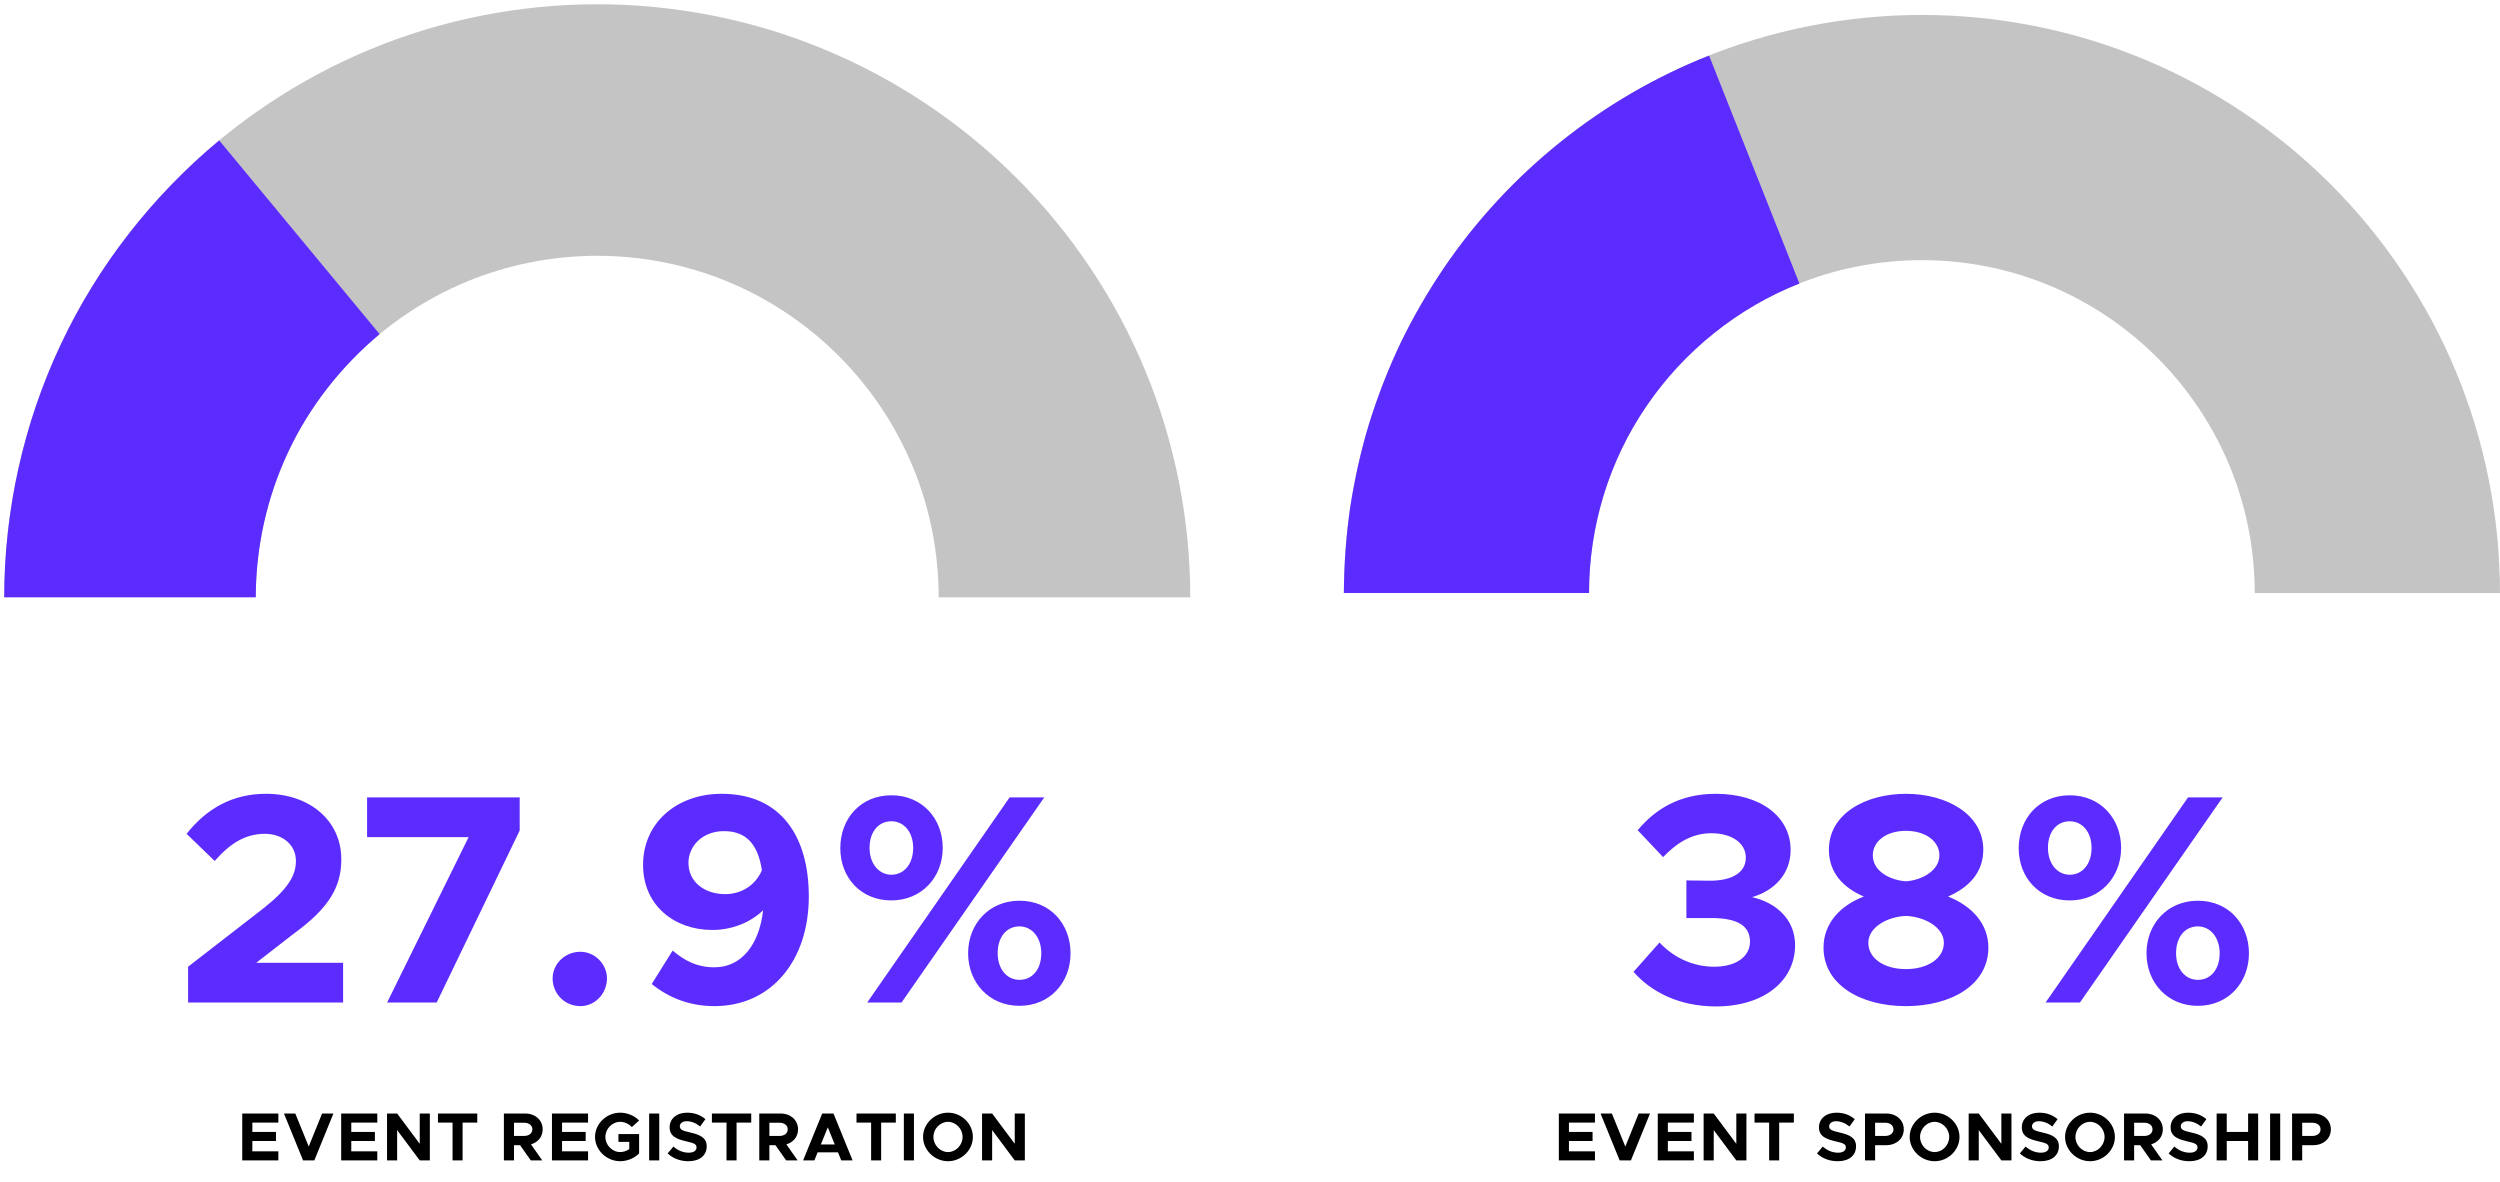
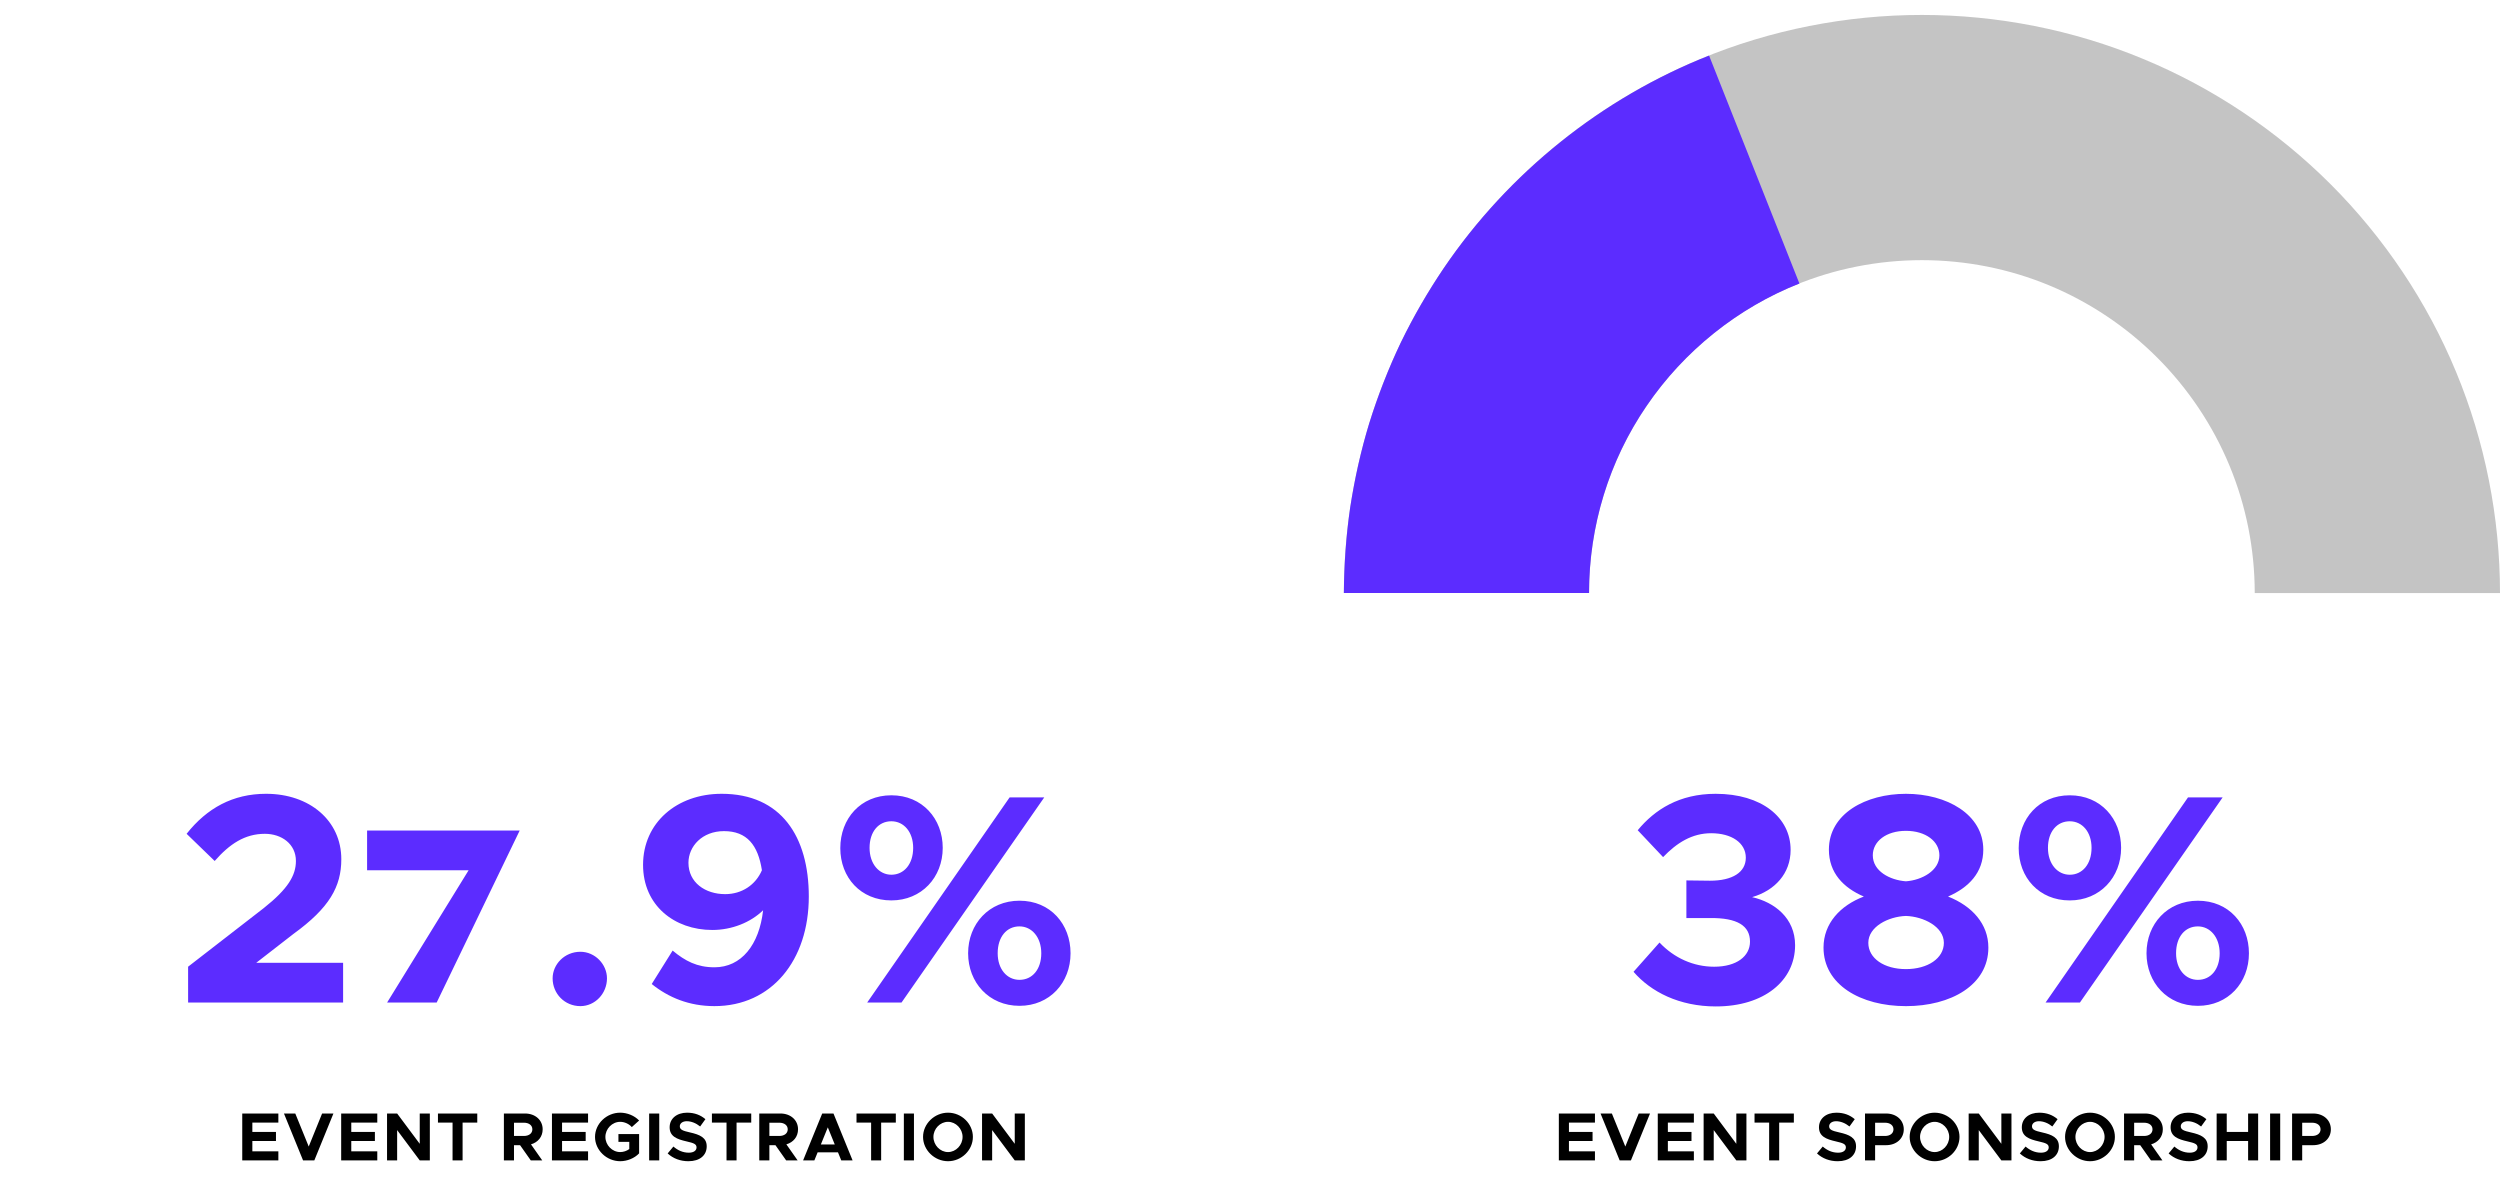
<svg xmlns="http://www.w3.org/2000/svg" fill="none" height="277" viewBox="0 0 586 277" width="586">
-   <path d="m44.093 234.996h36.33v-9.31h-20.37l8.75-6.79c8.4-6.09 11.2-11.06 11.2-17.5 0-9.03-7.42-15.33-17.64-15.33-7.77 0-13.86 3.36-18.62 9.38l6.58 6.37c3.5-3.99 7.07-6.37 11.76-6.37 3.92 0 7.28 2.38 7.28 6.37 0 3.36-1.82 6.51-7.56 11.06l-17.71 13.72zm46.643 0h11.62l19.46-40.32v-7.77h-35.77v9.31h23.8zm45.31.84c3.43 0 6.23-2.94 6.23-6.51 0-3.29-2.8-6.23-6.23-6.23-3.71 0-6.51 2.94-6.51 6.23 0 3.57 2.8 6.51 6.51 6.51zm33.097-49.77c-10.5 0-18.41 6.79-18.41 16.66 0 9.52 7.35 15.26 16.24 15.26 4.55 0 8.96-1.75 11.9-4.62-.91 8.12-5.11 13.37-11.41 13.37-4.06 0-6.86-1.47-9.8-3.92l-4.9 7.84c3.92 3.15 8.75 5.18 14.7 5.18 13.37 0 22.12-10.71 22.12-25.69 0-14-6.44-24.08-20.44-24.08zm.84 23.52c-4.69 0-8.61-2.73-8.61-7.35 0-3.85 3.22-7.42 8.33-7.42 5.39 0 7.98 3.29 8.89 9.17-1.47 3.43-4.69 5.6-8.61 5.6zm38.954 1.47c7.07 0 12.04-5.39 12.04-12.32 0-6.79-4.76-12.32-12.04-12.32-7.21 0-11.97 5.46-11.97 12.39 0 6.86 4.76 12.25 11.97 12.25zm-5.67 23.94h8.05l33.46-48.09h-8.12zm5.67-29.96c-2.87 0-5.11-2.52-5.11-6.3s2.1-6.23 5.11-6.23c2.94 0 5.11 2.52 5.11 6.23 0 3.85-2.17 6.3-5.11 6.3zm30.03 30.73c7.07 0 11.97-5.39 11.97-12.32 0-6.79-4.69-12.32-11.97-12.32-7.14 0-12.04 5.46-12.04 12.32s4.9 12.32 12.04 12.32zm0-6.09c-2.94 0-5.11-2.52-5.11-6.23 0-3.85 2.1-6.3 5.11-6.3 2.87 0 5.11 2.52 5.11 6.3s-2.1 6.23-5.11 6.23z" fill="#5c2cff" />
+   <path d="m44.093 234.996h36.33v-9.31h-20.37l8.75-6.79c8.4-6.09 11.2-11.06 11.2-17.5 0-9.03-7.42-15.33-17.64-15.33-7.77 0-13.86 3.36-18.62 9.38l6.58 6.37c3.5-3.99 7.07-6.37 11.76-6.37 3.92 0 7.28 2.38 7.28 6.37 0 3.36-1.82 6.51-7.56 11.06l-17.71 13.72zm46.643 0h11.62l19.46-40.32h-35.77v9.31h23.8zm45.31.84c3.43 0 6.23-2.94 6.23-6.51 0-3.29-2.8-6.23-6.23-6.23-3.71 0-6.51 2.94-6.51 6.23 0 3.57 2.8 6.51 6.51 6.51zm33.097-49.77c-10.5 0-18.41 6.79-18.41 16.66 0 9.52 7.35 15.26 16.24 15.26 4.55 0 8.96-1.75 11.9-4.62-.91 8.12-5.11 13.37-11.41 13.37-4.06 0-6.86-1.47-9.8-3.92l-4.9 7.84c3.92 3.15 8.75 5.18 14.7 5.18 13.37 0 22.12-10.71 22.12-25.69 0-14-6.44-24.08-20.44-24.08zm.84 23.52c-4.69 0-8.61-2.73-8.61-7.35 0-3.85 3.22-7.42 8.33-7.42 5.39 0 7.98 3.29 8.89 9.17-1.47 3.43-4.69 5.6-8.61 5.6zm38.954 1.47c7.07 0 12.04-5.39 12.04-12.32 0-6.79-4.76-12.32-12.04-12.32-7.21 0-11.97 5.46-11.97 12.39 0 6.86 4.76 12.25 11.97 12.25zm-5.67 23.94h8.05l33.46-48.09h-8.12zm5.67-29.96c-2.87 0-5.11-2.52-5.11-6.3s2.1-6.23 5.11-6.23c2.94 0 5.11 2.52 5.11 6.23 0 3.85-2.17 6.3-5.11 6.3zm30.03 30.73c7.07 0 11.97-5.39 11.97-12.32 0-6.79-4.69-12.32-11.97-12.32-7.14 0-12.04 5.46-12.04 12.32s4.9 12.32 12.04 12.32zm0-6.09c-2.94 0-5.11-2.52-5.11-6.23 0-3.85 2.1-6.3 5.11-6.3 2.87 0 5.11 2.52 5.11 6.3s-2.1 6.23-5.11 6.23z" fill="#5c2cff" />
  <path d="m65.247 263.132v-2.128h-8.464v10.992h8.464v-2.128h-6.096v-2.416h5.536v-2.128h-5.536v-2.192zm10.254-2.128-3.136 7.744-3.152-7.744h-2.656l4.48 10.992h2.64l4.48-10.992zm12.934 2.128v-2.128h-8.464v10.992h8.464v-2.128h-6.096v-2.416h5.536v-2.128h-5.536v-2.192zm2.286 8.864h2.368v-7.104l5.296 7.104h2.368v-10.992h-2.368v7.104l-5.296-7.104h-2.368zm15.357 0h2.352v-8.864h3.44v-2.128h-9.216v2.128h3.424zm21.122-7.28c0-2.176-1.744-3.712-4.144-3.712h-4.944v10.992h2.368v-3.568h1.424l2.512 3.568h2.688l-2.64-3.76c1.648-.48 2.736-1.792 2.736-3.52zm-6.72-1.552h2.336c1.168 0 1.968.608 1.968 1.552s-.8 1.552-1.968 1.552h-2.336zm17.361-.032v-2.128h-8.464v10.992h8.464v-2.128h-6.096v-2.416h5.536v-2.128h-5.536v-2.192zm7.118 4.528h2.544v1.68c-.608.448-1.392.704-2.128.704-1.888 0-3.472-1.632-3.472-3.552 0-1.904 1.584-3.536 3.472-3.536 1.008 0 2.064.48 2.72 1.232l1.712-1.536c-1.088-1.152-2.8-1.84-4.432-1.84-3.2 0-5.904 2.592-5.904 5.68s2.704 5.696 5.904 5.696c1.632 0 3.344-.688 4.432-1.84v-4.528h-4.848zm7.2 4.336h2.368v-10.992h-2.368zm9.22.192c2.672 0 4.272-1.392 4.272-3.488 0-2.032-1.568-2.736-3.936-3.264-1.696-.384-2.368-.64-2.368-1.44 0-.656.624-1.184 1.616-1.184 1.056 0 2.16.432 3.152 1.232l1.232-1.712c-1.136-.96-2.512-1.52-4.304-1.52-2.416 0-4.08 1.392-4.08 3.424 0 2.128 1.664 2.784 3.984 3.312 1.68.384 2.32.624 2.32 1.408 0 .688-.608 1.232-1.808 1.232-1.392 0-2.576-.544-3.616-1.44l-1.344 1.616c1.28 1.184 2.96 1.824 4.88 1.824zm8.917-.192h2.352v-8.864h3.44v-2.128h-9.216v2.128h3.424zm16.763-7.28c0-2.176-1.744-3.712-4.144-3.712h-4.944v10.992h2.368v-3.568h1.424l2.512 3.568h2.688l-2.64-3.76c1.648-.48 2.736-1.792 2.736-3.52zm-6.72-1.552h2.336c1.168 0 1.968.608 1.968 1.552s-.8 1.552-1.968 1.552h-2.336zm16.85 8.832h2.656l-4.48-10.992h-2.64l-4.48 10.992h2.64l.768-1.888h4.768zm-4.784-3.728 1.632-4.016 1.632 4.016zm11.782 3.728h2.352v-8.864h3.44v-2.128h-9.216v2.128h3.424zm7.675 0h2.368v-10.992h-2.368zm10.356.192c3.168 0 5.824-2.608 5.824-5.696s-2.656-5.68-5.824-5.68-5.856 2.592-5.856 5.68 2.688 5.696 5.856 5.696zm0-2.144c-1.856 0-3.424-1.632-3.424-3.552 0-1.904 1.568-3.536 3.424-3.536 1.84 0 3.408 1.632 3.408 3.536 0 1.92-1.568 3.552-3.408 3.552zm7.972 1.952h2.368v-7.104l5.296 7.104h2.368v-10.992h-2.368v7.104l-5.296-7.104h-2.368z" fill="#000" />
-   <path d="m220.025 139.996c-.012-10.554-2.064-20.967-6.073-30.625-3.998-9.659-9.941-18.538-17.371-25.968-7.429-7.429-16.321-13.373-25.967-17.37-9.658-4.01-20.071-6.061-30.626-6.073-10.554.012-20.967 2.064-30.625 6.073-9.658 3.998-18.538 9.941-25.968 17.37-7.429 7.429-13.373 16.321-17.37 25.968-4.01 9.658-6.061 20.071-6.073 30.625h-58.963c0-18.125 3.573-36.38 10.578-53.208 6.969-16.84 17.288-32.229 30.142-45.083s28.243-23.172 45.083-30.142c16.816-6.993 35.071-10.566 53.196-10.566 18.114 0 36.381 3.573 53.209 10.578 16.84 6.97 32.229 17.288 45.083 30.142s23.173 28.243 30.142 45.083c6.993 16.829 10.578 35.084 10.578 53.209h-58.963z" fill="#c4c4c4" />
-   <path d="m88.985 78.32c-9.01 7.535-16.463 17.005-21.427 27.618-4.976 10.614-7.583 22.241-7.606 34.057h-58.963c0-20.295 4.54-40.755 13.231-59.199 8.668-18.479 21.522-34.871 37.159-47.89z" fill="#5c2cff" />
  <path d="m402.22 235.908c11.27 0 18.55-6.02 18.55-14.35 0-6.37-4.83-10.08-10.08-11.27 5.32-1.54 9.03-5.53 9.03-11.06 0-7.63-6.79-13.16-17.57-13.16-8.54 0-14.28 3.71-18.27 8.54l5.95 6.3c3.22-3.36 6.79-5.6 11.27-5.6 4.76 0 8.12 2.24 8.12 5.74 0 3.43-3.15 5.39-8.4 5.39l-5.53-.07v8.82h5.53c6.44-.07 9.38 1.82 9.38 5.53 0 3.43-3.15 5.88-8.4 5.88-4.83 0-9.38-2.03-12.81-5.67l-6.09 6.86c4.06 4.69 10.71 8.12 19.32 8.12zm44.533-.07c10.57 0 19.32-4.97 19.32-13.72 0-5.53-3.78-9.73-9.45-11.97 4.83-2.1 8.26-5.6 8.26-10.99 0-8.26-8.54-13.09-18.13-13.09-9.38 0-18.06 4.62-18.06 13.09 0 5.46 3.43 8.96 8.19 10.99-5.53 2.1-9.45 6.3-9.45 11.97 0 8.68 8.68 13.72 19.32 13.72zm0-29.26c-3.78-.28-7.77-2.38-7.77-6.09 0-3.29 3.15-5.74 7.77-5.74s7.84 2.45 7.84 5.74c0 3.57-4.06 5.81-7.84 6.09zm0 20.58c-5.11 0-8.82-2.52-8.82-6.16 0-3.78 4.69-6.16 8.82-6.3 4.13.14 8.89 2.52 8.89 6.3 0 3.64-3.78 6.16-8.89 6.16zm38.397-16.1c7.07 0 12.04-5.39 12.04-12.32 0-6.79-4.76-12.32-12.04-12.32-7.21 0-11.97 5.46-11.97 12.39 0 6.86 4.76 12.25 11.97 12.25zm-5.67 23.94h8.05l33.46-48.09h-8.12zm5.67-29.96c-2.87 0-5.11-2.52-5.11-6.3s2.1-6.23 5.11-6.23c2.94 0 5.11 2.52 5.11 6.23 0 3.85-2.17 6.3-5.11 6.3zm30.03 30.73c7.07 0 11.97-5.39 11.97-12.32 0-6.79-4.69-12.32-11.97-12.32-7.14 0-12.04 5.46-12.04 12.32s4.9 12.32 12.04 12.32zm0-6.09c-2.94 0-5.11-2.52-5.11-6.23 0-3.85 2.1-6.3 5.11-6.3 2.87 0 5.11 2.52 5.11 6.3s-2.1 6.23-5.11 6.23z" fill="#5c2cff" />
  <path d="m373.856 263.134v-2.128h-8.464v10.992h8.464v-2.128h-6.096v-2.416h5.536v-2.128h-5.536v-2.192zm10.254-2.128-3.136 7.744-3.152-7.744h-2.656l4.48 10.992h2.64l4.48-10.992zm12.934 2.128v-2.128h-8.464v10.992h8.464v-2.128h-6.096v-2.416h5.536v-2.128h-5.536v-2.192zm2.286 8.864h2.368v-7.104l5.296 7.104h2.368v-10.992h-2.368v7.104l-5.296-7.104h-2.368zm15.356 0h2.352v-8.864h3.44v-2.128h-9.216v2.128h3.424zm16.098.192c2.672 0 4.272-1.392 4.272-3.488 0-2.032-1.568-2.736-3.936-3.264-1.696-.384-2.368-.64-2.368-1.44 0-.656.624-1.184 1.616-1.184 1.056 0 2.16.432 3.152 1.232l1.232-1.712c-1.136-.96-2.512-1.52-4.304-1.52-2.416 0-4.08 1.392-4.08 3.424 0 2.128 1.664 2.784 3.984 3.312 1.68.384 2.32.624 2.32 1.408 0 .688-.608 1.232-1.808 1.232-1.392 0-2.576-.544-3.616-1.44l-1.344 1.616c1.28 1.184 2.96 1.824 4.88 1.824zm6.374-.192h2.368v-3.568h2.576c2.4 0 4.144-1.536 4.144-3.712s-1.744-3.712-4.144-3.712h-4.944zm2.368-5.728v-3.104h2.336c1.168 0 1.968.608 1.968 1.552s-.8 1.552-1.968 1.552zm13.957 5.92c3.168 0 5.824-2.608 5.824-5.696s-2.656-5.68-5.824-5.68-5.856 2.592-5.856 5.68 2.688 5.696 5.856 5.696zm0-2.144c-1.856 0-3.424-1.632-3.424-3.552 0-1.904 1.568-3.536 3.424-3.536 1.84 0 3.408 1.632 3.408 3.536 0 1.92-1.568 3.552-3.408 3.552zm7.972 1.952h2.368v-7.104l5.296 7.104h2.368v-10.992h-2.368v7.104l-5.296-7.104h-2.368zm16.876.192c2.672 0 4.272-1.392 4.272-3.488 0-2.032-1.568-2.736-3.936-3.264-1.696-.384-2.368-.64-2.368-1.44 0-.656.624-1.184 1.616-1.184 1.056 0 2.16.432 3.152 1.232l1.232-1.712c-1.136-.96-2.512-1.52-4.304-1.52-2.416 0-4.08 1.392-4.08 3.424 0 2.128 1.664 2.784 3.984 3.312 1.68.384 2.32.624 2.32 1.408 0 .688-.608 1.232-1.808 1.232-1.392 0-2.576-.544-3.616-1.44l-1.344 1.616c1.28 1.184 2.96 1.824 4.88 1.824zm11.574 0c3.168 0 5.824-2.608 5.824-5.696s-2.656-5.68-5.824-5.68-5.856 2.592-5.856 5.68 2.688 5.696 5.856 5.696zm0-2.144c-1.856 0-3.424-1.632-3.424-3.552 0-1.904 1.568-3.536 3.424-3.536 1.84 0 3.407 1.632 3.407 3.536 0 1.92-1.567 3.552-3.407 3.552zm17.059-5.328c0-2.176-1.744-3.712-4.144-3.712h-4.944v10.992h2.368v-3.568h1.424l2.512 3.568h2.688l-2.64-3.76c1.648-.48 2.736-1.792 2.736-3.52zm-6.72-1.552h2.336c1.168 0 1.968.608 1.968 1.552s-.8 1.552-1.968 1.552h-2.336zm12.962 9.024c2.672 0 4.272-1.392 4.272-3.488 0-2.032-1.568-2.736-3.936-3.264-1.696-.384-2.368-.64-2.368-1.44 0-.656.624-1.184 1.616-1.184 1.056 0 2.16.432 3.152 1.232l1.232-1.712c-1.136-.96-2.512-1.52-4.304-1.52-2.416 0-4.08 1.392-4.08 3.424 0 2.128 1.664 2.784 3.984 3.312 1.68.384 2.32.624 2.32 1.408 0 .688-.608 1.232-1.808 1.232-1.392 0-2.576-.544-3.616-1.44l-1.344 1.616c1.28 1.184 2.96 1.824 4.88 1.824zm13.75-11.184v4.32h-5.008v-4.32h-2.368v10.992h2.368v-4.544h5.008v4.544h2.352v-10.992zm5.155 10.992h2.368v-10.992h-2.368zm5.156 0h2.368v-3.568h2.576c2.4 0 4.144-1.536 4.144-3.712s-1.744-3.712-4.144-3.712h-4.944zm2.368-5.728v-3.104h2.336c1.168 0 1.968.608 1.968 1.552s-.8 1.552-1.968 1.552z" fill="#000" />
  <path d="m528.512 138.996c-.011-10.288-2.011-20.438-5.92-29.853-3.897-9.415-9.69-18.07-16.932-25.312s-15.91-13.036-25.313-16.933c-9.414-3.908-19.565-5.909-29.853-5.92-10.288.011-20.438 2.012-29.853 5.92-9.414 3.897-18.07 9.691-25.312 16.933s-13.036 15.909-16.933 25.312c-3.908 9.415-5.908 19.565-5.92 29.853h-57.476c0-17.668 3.483-35.463 10.311-51.866 6.794-16.415 16.852-31.416 29.382-43.946s27.531-22.588 43.946-29.382c16.392-6.817 34.187-10.3 51.855-10.3s35.463 3.483 51.867 10.311c16.415 6.794 31.416 16.852 43.946 29.382s22.588 27.531 29.382 43.946c6.816 16.404 10.311 34.199 10.311 51.867h-57.476z" fill="#c4c4c4" />
  <path d="m421.779 66.463c-14.403 5.667-27.094 15.852-35.83 28.704-8.794 12.841-13.484 28.21-13.473 43.832h-57.476c.057-6.714.517-13.438 1.494-20.117 1.046-6.667 2.495-13.265 4.472-19.726 2.023-6.449 4.472-12.748 7.368-18.841 2.955-6.069 6.334-11.909 10.105-17.496 15.15-22.289 37.037-39.877 62.166-49.797l21.174 53.43z" fill="#5c2cff" />
</svg>